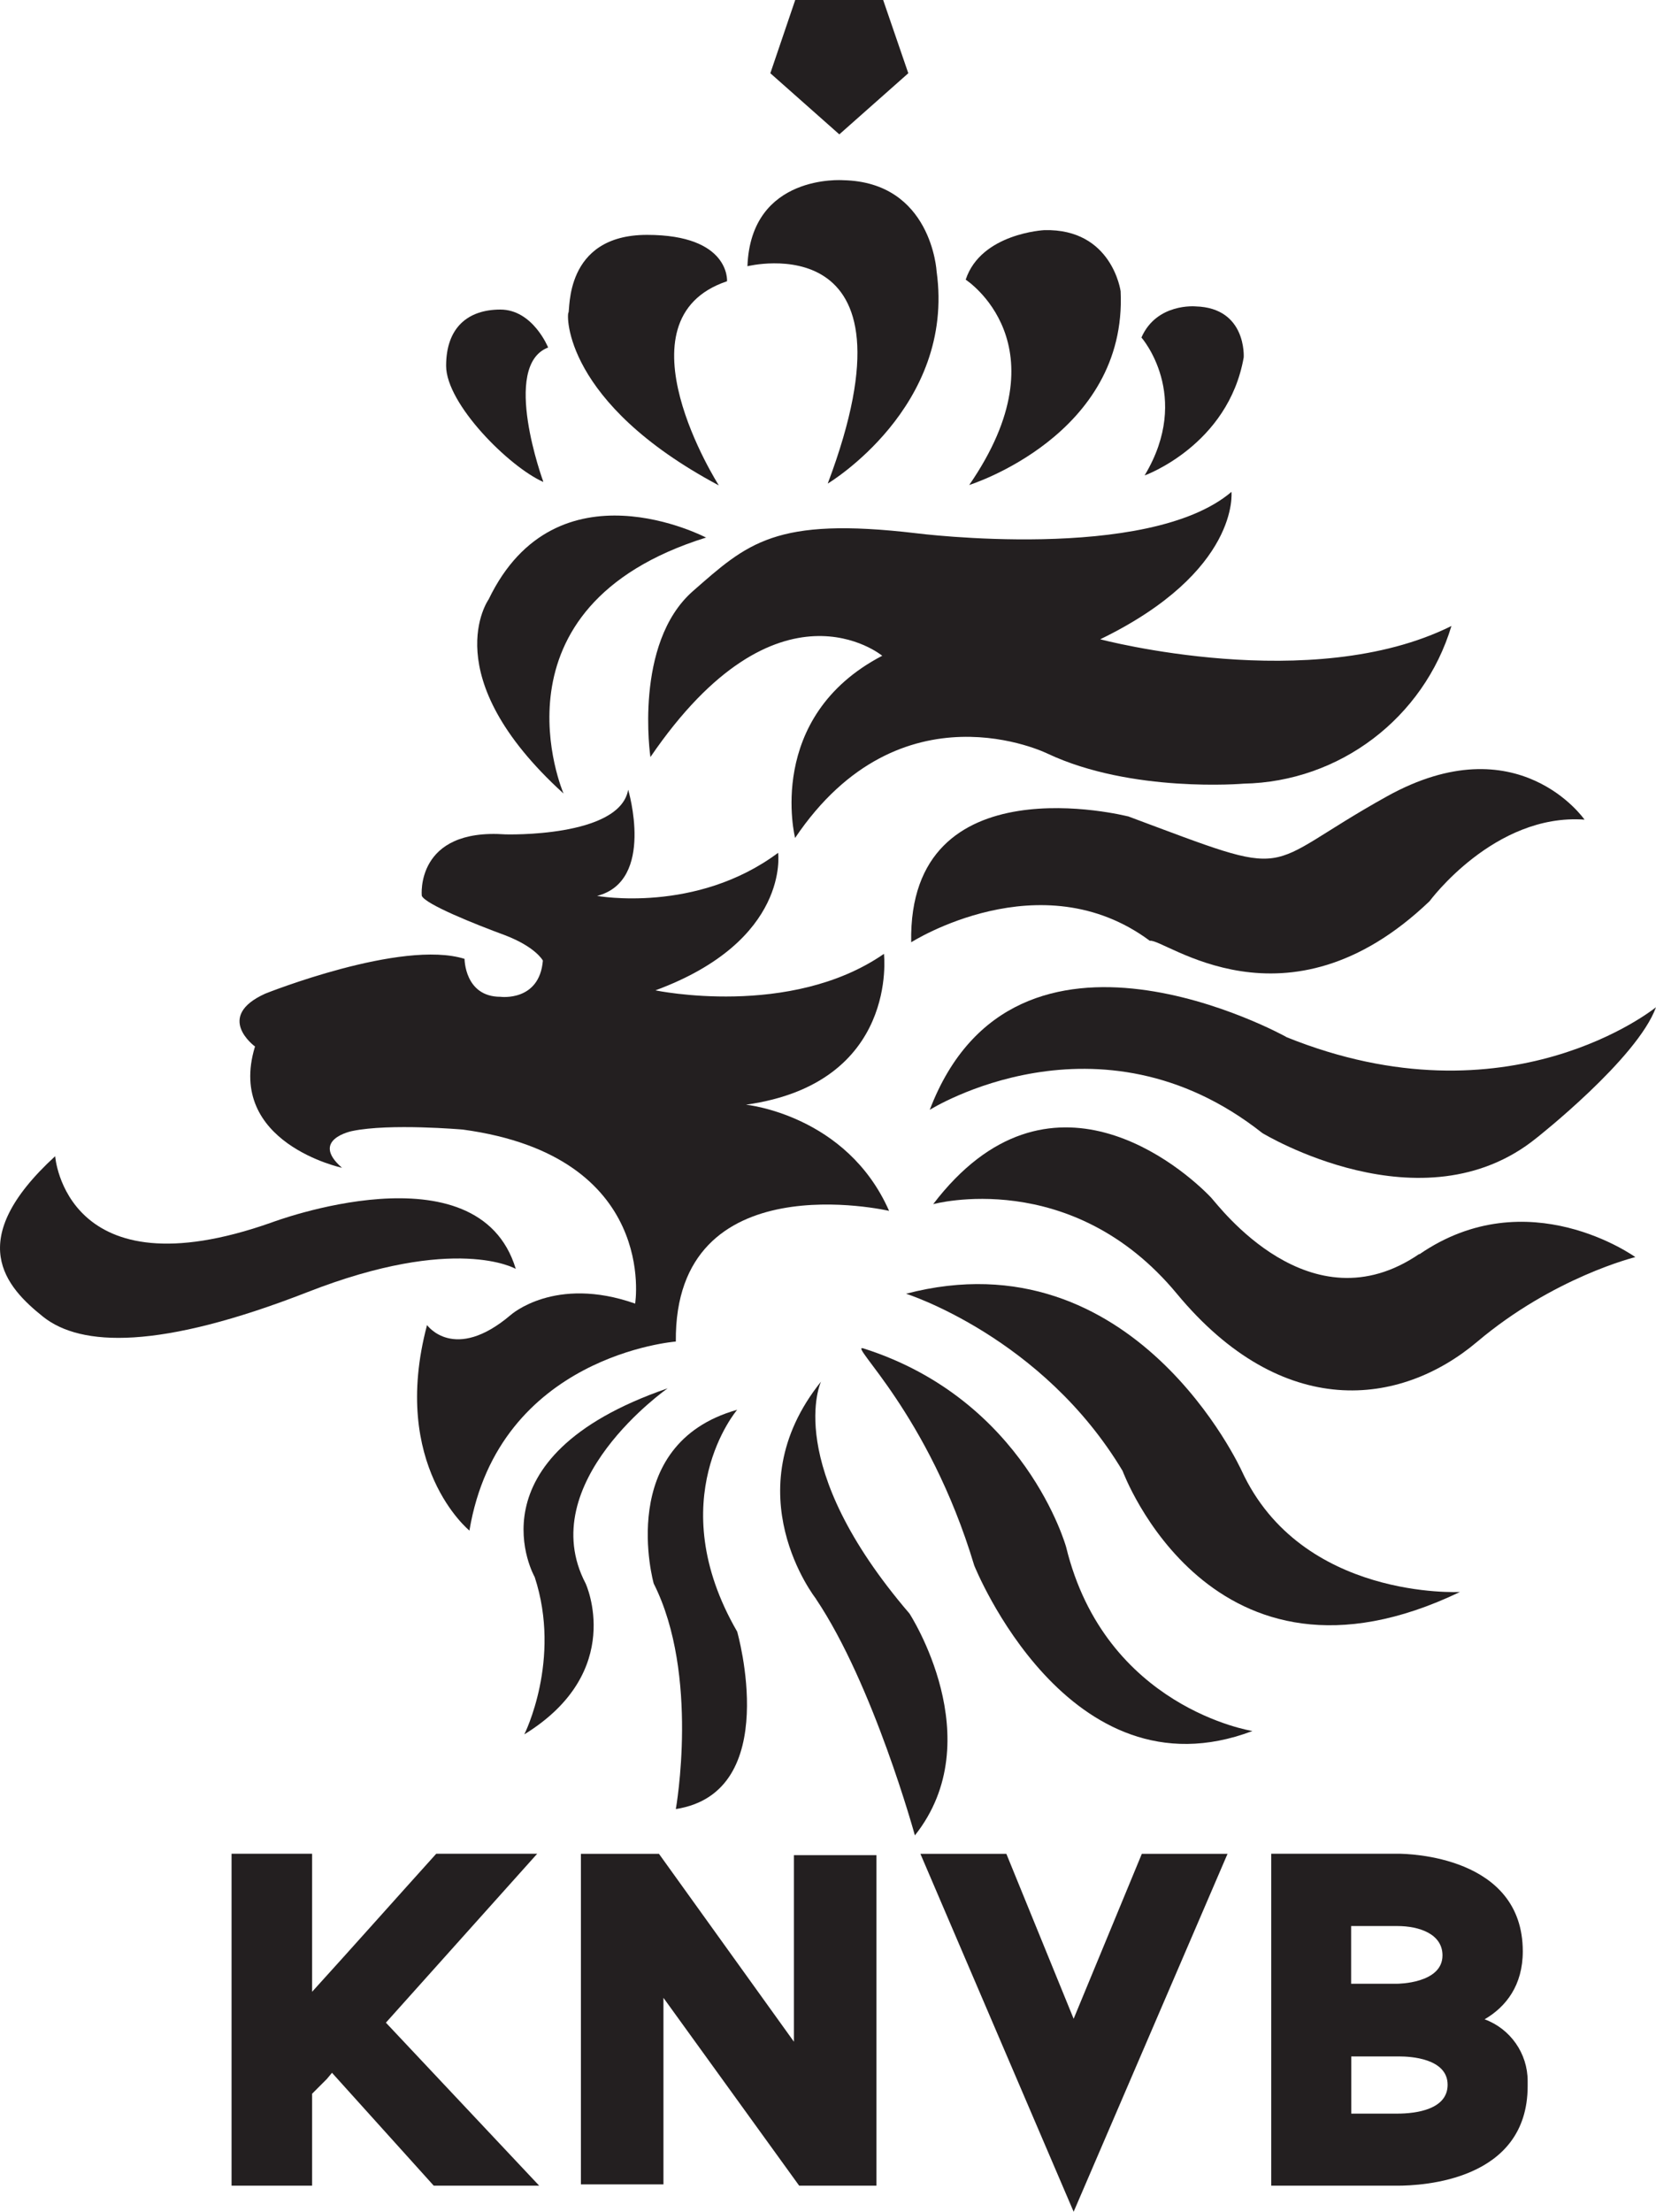
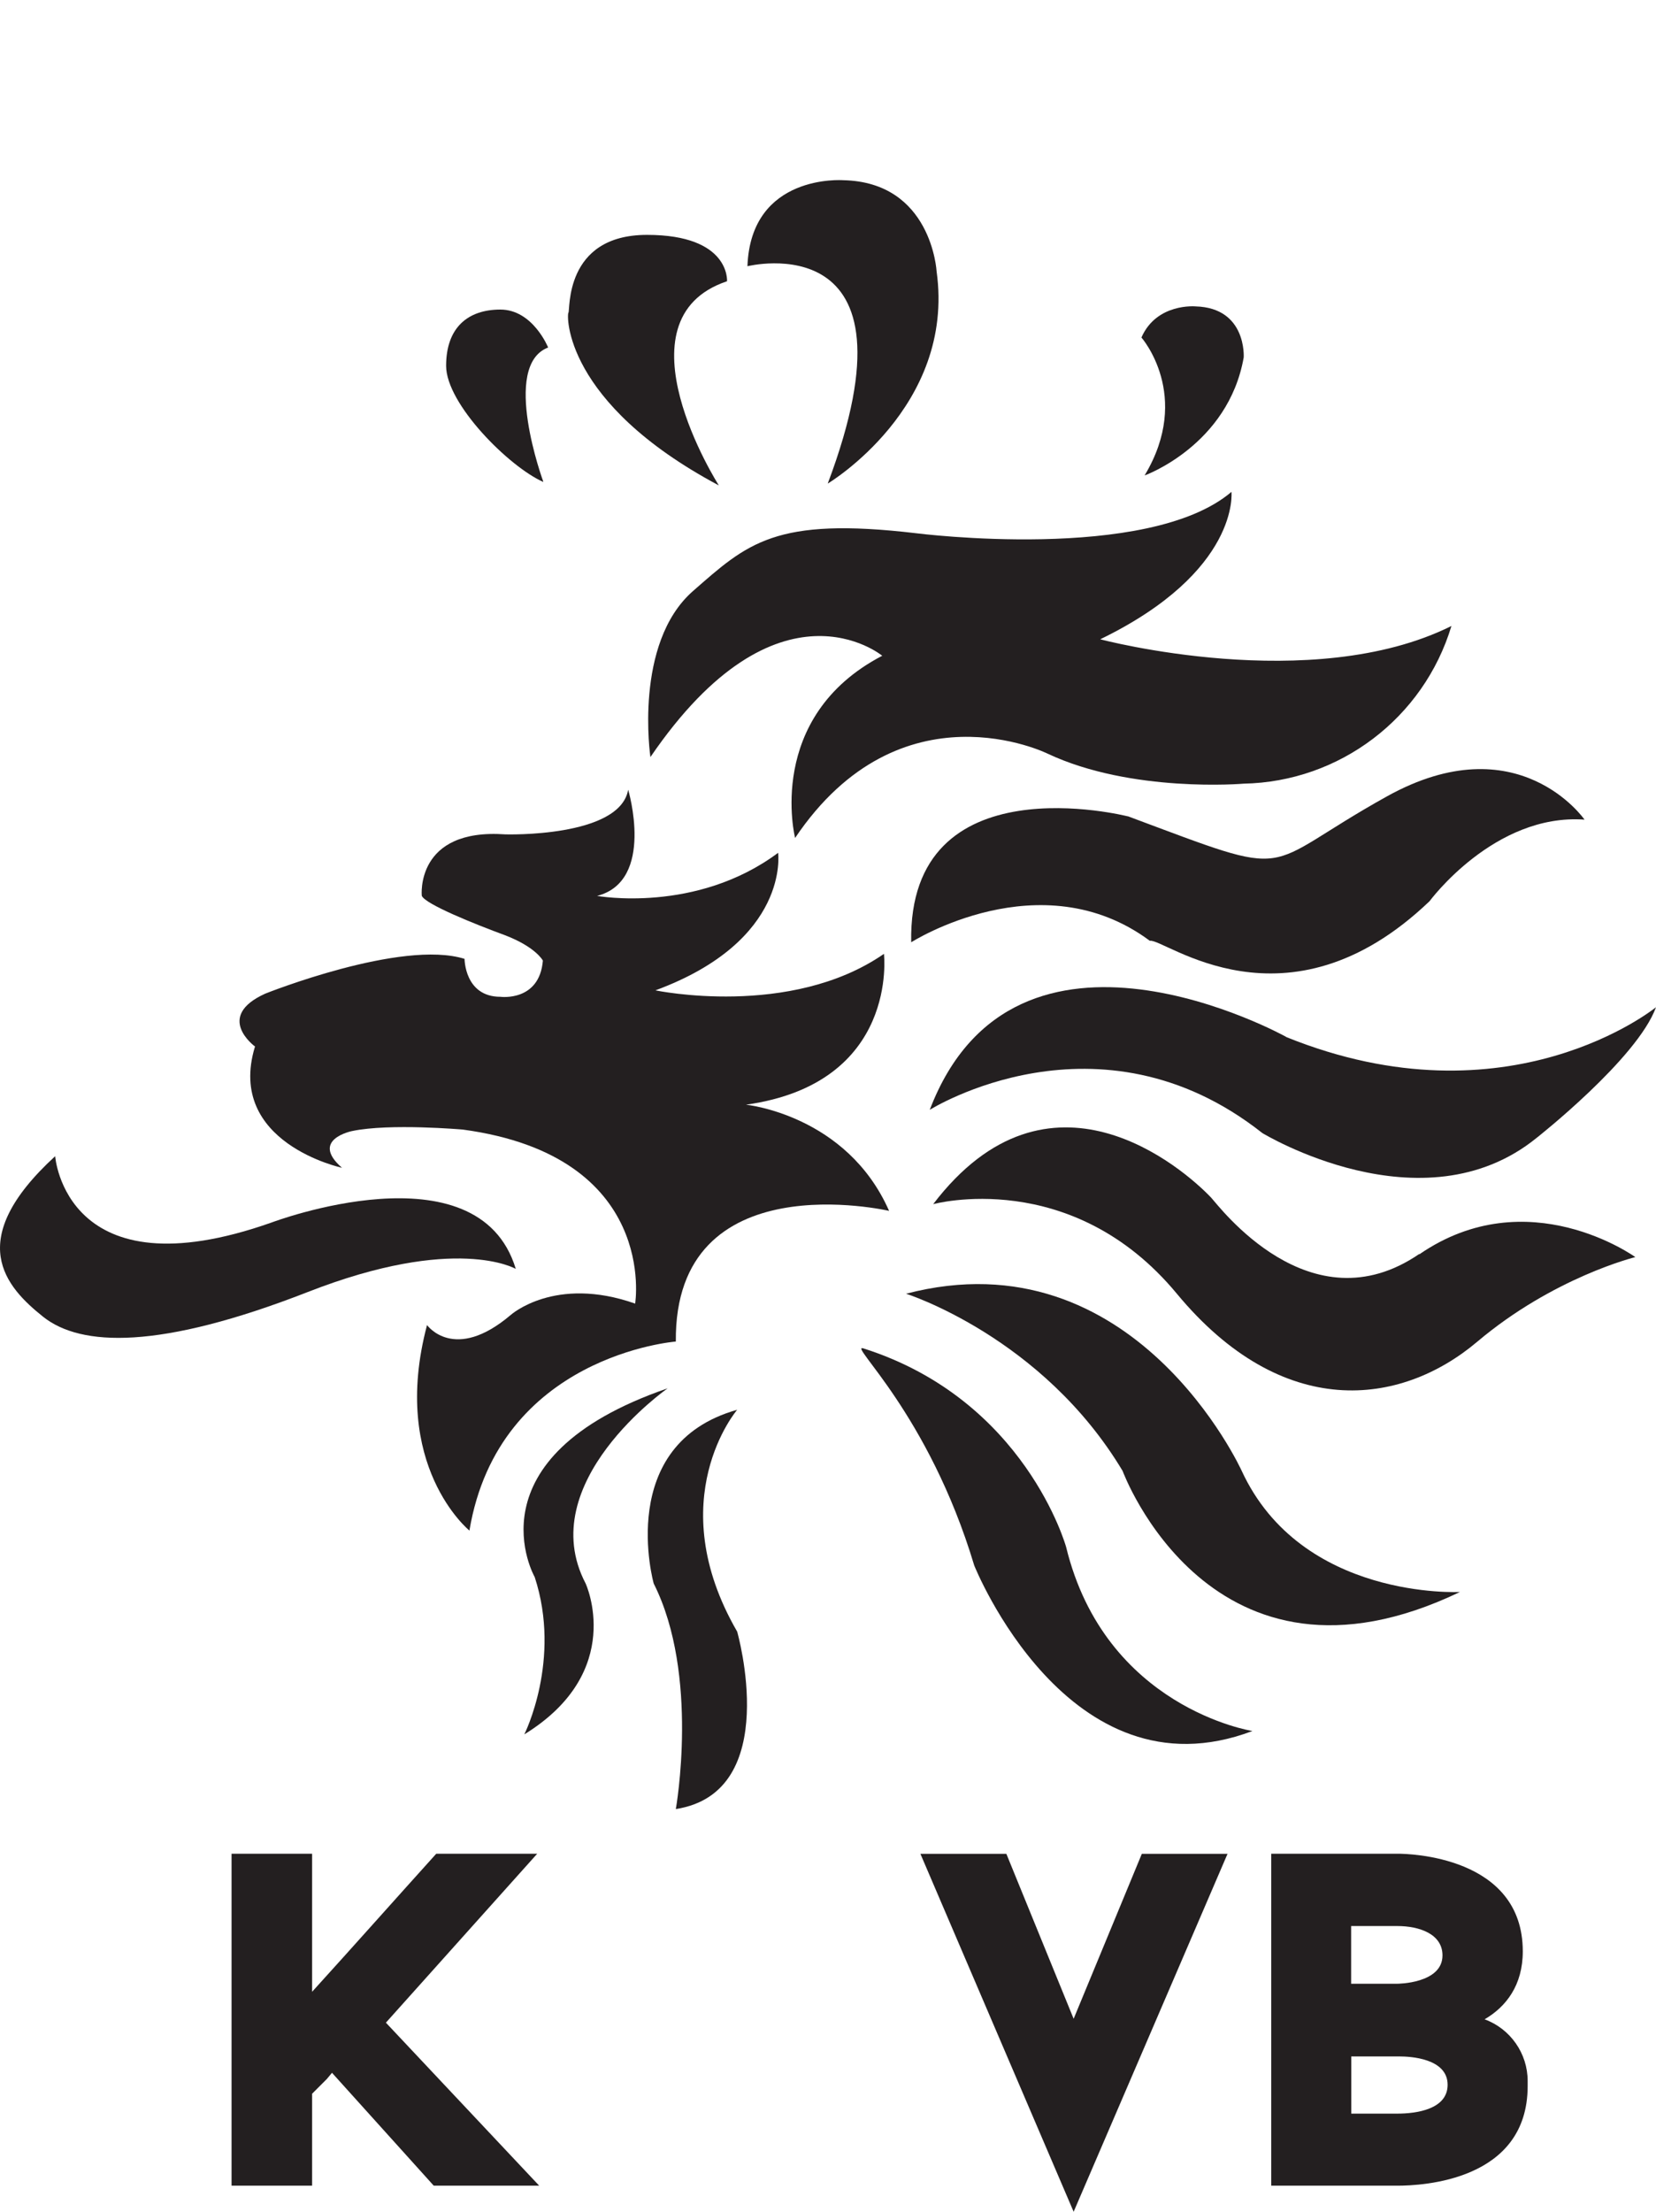
<svg xmlns="http://www.w3.org/2000/svg" id="Layer_2" data-name="Layer 2" viewBox="0 0 125.8 167.9">
  <defs>
    <style>
      .cls-1 {
        fill: #231f20;
        stroke-width: 0px;
      }
    </style>
  </defs>
  <g id="Layer_1-2" data-name="Layer 1">
    <g>
      <path class="cls-1" d="M54.59,36.82s-8.01-12.57.64-15.47c0,0,.26-3.52-6.08-3.52s-5.82,5.8-5.97,5.91c-.13.13-.39,6.81,11.41,13.1" />
      <path class="cls-1" d="M62.88,36.71s9.71-5.8,8.27-16.11c0,0-.37-6.79-7.11-6.92,0,0-7-.52-7.26,6.53,0,0,13.6-3.39,6.1,16.5" />
-       <path class="cls-1" d="M69,5.56l-1.91-5.56h-6.68l-1.89,5.56,5.24,4.64,5.24-4.64Z" />
      <path class="cls-1" d="M41.27,36.56s-3.24-8.81.37-10.18c0,0-1.16-2.88-3.63-2.88s-4.12,1.37-4.12,4.27,4.79,7.67,7.37,8.81" />
      <path class="cls-1" d="M19.36,79.48c-2.19,7.28,6.62,9.17,6.62,9.17-2.47-2.15.77-2.79.77-2.79,2.86-.6,8.42-.11,8.42-.11,14.89,2.02,13.08,13.21,13.08,13.21-6.1-2.15-9.45.86-9.45.86-4.3,3.65-6.36.77-6.36.77-2.84,10.68,3.22,15.6,3.22,15.6,2.23-13.32,15.68-14.35,15.68-14.35-.13-13.71,16.2-9.92,16.2-9.92-3.22-7.3-10.87-8.06-10.87-8.06,11.64-1.63,10.48-11.45,10.48-11.45-7.11,4.92-17.36,2.77-17.36,2.77,10.25-3.78,9.32-10.44,9.32-10.44-6.23,4.64-13.75,3.27-13.75,3.27,4.43-1.14,2.36-8.06,2.36-8.06-.64,3.65-9.32,3.39-9.32,3.39-6.87-.49-6.36,4.66-6.36,4.66.26.64,4.02,2.15,6.36,3.01,2.32.9,2.84,1.91,2.84,1.91-.26,3.14-3.22,2.75-3.22,2.75-2.73,0-2.73-2.88-2.73-2.88-4.79-1.5-15.14,2.64-15.14,2.64-3.89,1.76-.77,4.02-.77,4.02" />
-       <path class="cls-1" d="M73.62,36.82s12.03-3.76,11.51-14.71c0,0-.64-4.77-5.8-4.64,0,0-4.81.24-5.97,3.76,0,0,7.63,4.92.26,15.6" />
      <path class="cls-1" d="M93.55,37.34c-6.34,5.39-23.95,3.14-23.95,3.14-10.74-1.27-12.82.77-16.97,4.4-4.51,3.97-3.22,12.59-3.22,12.59,9.71-14.22,17.61-7.69,17.61-7.69-8.94,4.66-6.62,13.83-6.62,13.83,8.03-11.92,19.18-6.4,19.18-6.4,6.4,3.01,14.89,2.28,14.89,2.28,7.3-.14,13.68-4.98,15.79-11.97-10.61,5.28-26.68,1.01-26.68,1.01,10.63-5.16,9.97-11.19,9.97-11.19" />
-       <path class="cls-1" d="M61.98,121.37c4.38,6.51,7.52,17.96,7.52,17.96,5.8-7.3-.41-16.84-.41-16.84-9.71-11.32-6.72-17.61-6.72-17.61-6.75,8.42-.39,16.48-.39,16.48" />
      <path class="cls-1" d="M85.67,61.97s-16.71-4.27-16.45,9.56c0,0,9.84-6.27,18.13-.11,1.03-.26,10.35,7.41,21.25-3.01,0,0,4.92-6.68,11.77-6.19,0,0-5.05-7.3-15.02-1.76-9.97,5.54-6.49,6.42-19.68,1.5" />
      <path class="cls-1" d="M97.7,78.71s-20.58-11.45-27.07,5.54c0,0,12.82-8.06,25.26,1.76,0,0,12.16,7.41,20.84.37,0,0,7.65-6.01,9.07-9.92,0,0-11.17,9.11-28.1,2.26" />
      <path class="cls-1" d="M86.96,36.09s6.34-2.28,7.52-8.96c0,0,.24-3.76-3.65-3.87,0,0-2.96-.28-4.12,2.36,0,0,3.87,4.4.26,10.44" />
-       <path class="cls-1" d="M53.66,40.82s-11.39-6.01-16.54,4.68c0,0-4.15,5.8,5.69,14.74,0,0-6.12-14.16,10.85-19.44" />
      <path class="cls-1" d="M94.33,111.66s-8.16-17.98-25.5-13.45c0,0,10.35,3.27,16.45,13.45,0,0,6.72,18.26,25.63,9.19,0,0-12.03.64-16.58-9.19" />
      <path class="cls-1" d="M107.82,95.19c-8.29,5.67-15.23-3.65-15.81-4.27-2.15-2.26-12.31-11.06-21.12.49,0,0,10.5-2.88,18.52,6.81,8.03,9.67,16.97,8.55,22.79,3.65,5.82-4.92,12.03-6.44,12.03-6.44,0,0-8.16-5.89-16.41-.21" />
      <path class="cls-1" d="M95.12,131.4s-11.15-1.74-14.13-13.96c0,0-3.09-11.17-15.4-15.08-1.22-.39,4.94,4.9,8.42,16.48,0,0,7.13,17.85,21.12,12.57" />
      <path class="cls-1" d="M39.18,96.32c-2.86-9.45-18.54-3.52-18.54-3.52-15.68,5.54-16.45-5.03-16.45-5.03-6.98,6.4-3.76,9.92-.9,12.2,2.86,2.26,8.81,2.51,20.09-1.89,11.26-4.4,15.79-1.76,15.79-1.76" />
      <path class="cls-1" d="M56,123.86c-5.82-10.05,0-16.84,0-16.84-9.32,2.62-6.34,13.19-6.34,13.19,3.5,6.94,1.68,17.12,1.68,17.12,8.16-1.27,4.66-13.47,4.66-13.47" />
      <path class="cls-1" d="M44.49,120.21c-4.02-7.67,6.23-14.82,6.23-14.82-15.29,5.26-10.1,14.33-10.1,14.33,2.06,6.29-.79,11.94-.79,11.94,7.75-4.77,4.66-11.45,4.66-11.45" />
      <path class="cls-1" d="M29.32,153.55l11.64,12.37h-8.01l-7.73-8.57-.39.47-1.12,1.12v6.98h-6.12v-25.2h6.12v10.48c3.18-3.5,6.29-7,9.43-10.48h7.67s-11.49,12.82-11.49,12.82Z" />
-       <path class="cls-1" d="M60.71,165.92l-10.31-14.26v14.16h-6.27v-25.09h5.93l10.25,14.26v-14.16h6.27v25.09h-5.86Z" />
      <path class="cls-1" d="M93.25,140.73l-11.69,27.17-11.64-27.17h6.53l5.11,12.52,5.18-12.52h6.51Z" />
      <path class="cls-1" d="M109.97,158.26c0-2.02-2.88-2.15-3.63-2.15h-3.69v4.34h3.5c1.44,0,3.82-.32,3.82-2.19M102.66,150.59h3.48s3.44,0,3.44-2.15c0-1.63-1.76-2.23-3.44-2.23h-3.5v4.38h.02ZM112.78,153.29c1.96.72,3.27,2.59,3.27,4.68v.39c0,7.2-8.03,7.56-9.9,7.56h-9.58v-25.2h9.62c.79,0,9.49.17,9.49,7.41,0,2.58-1.27,4.21-2.9,5.16" />
    </g>
  </g>
</svg>